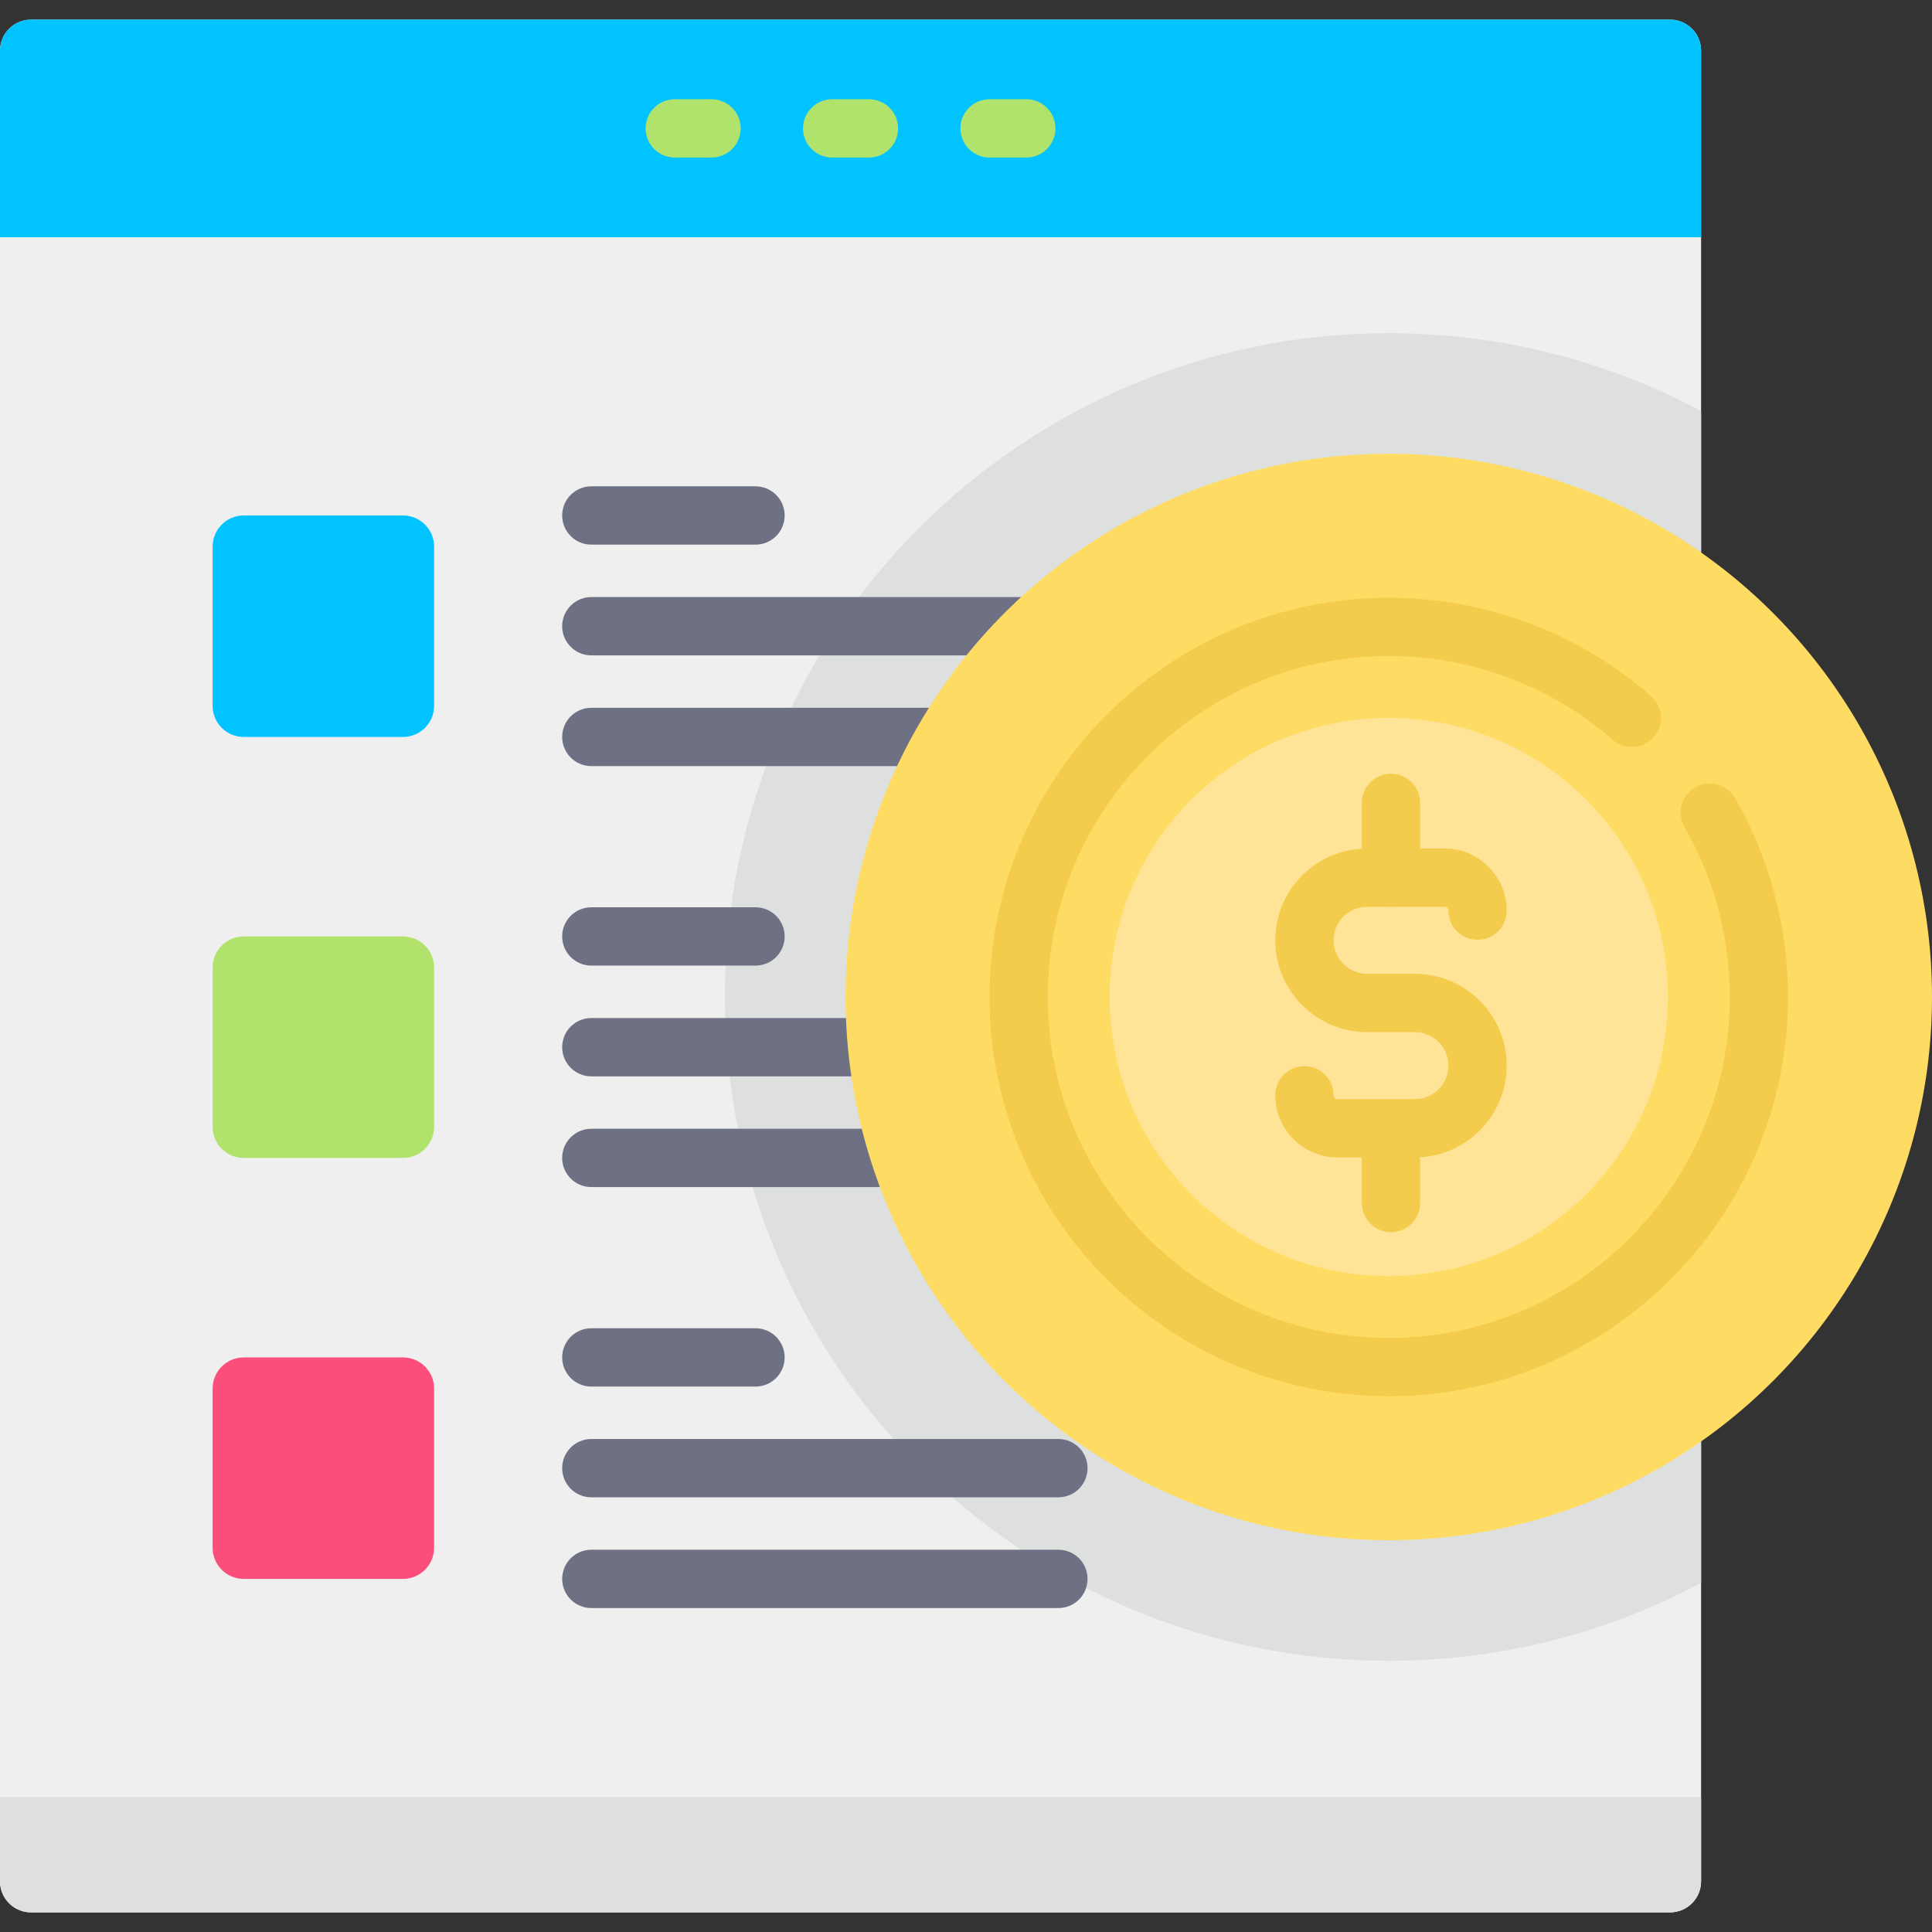
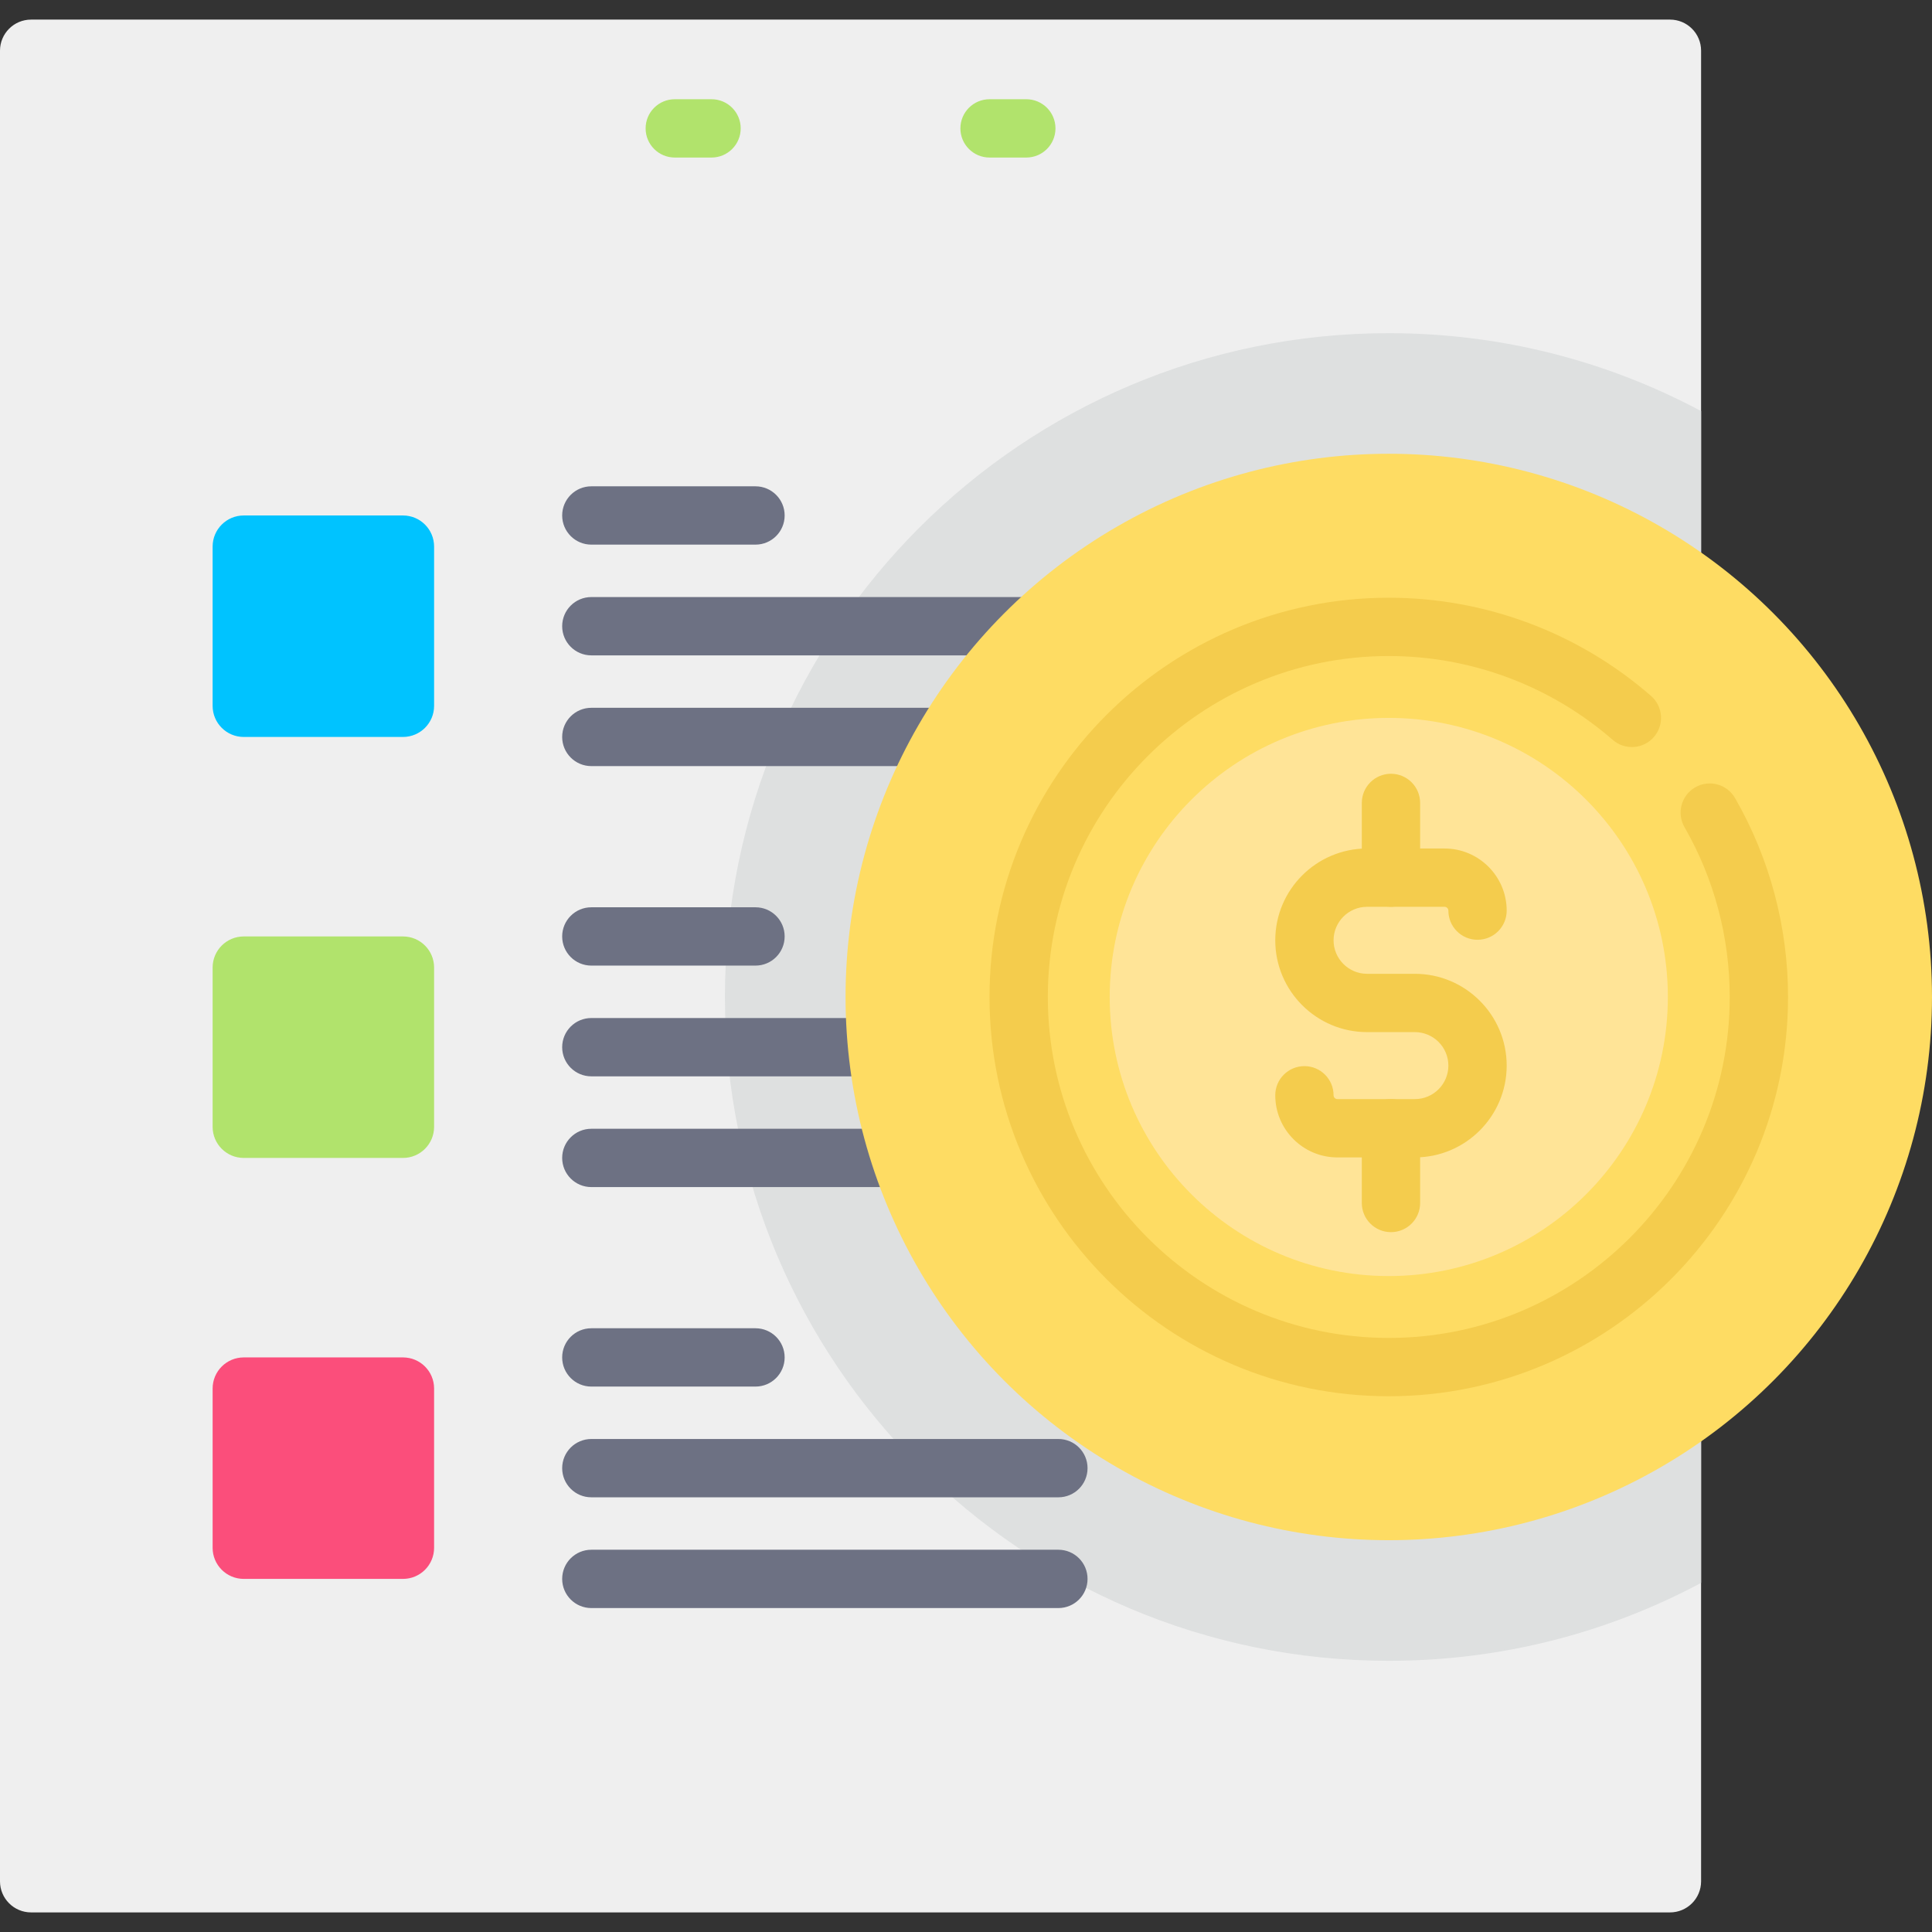
<svg xmlns="http://www.w3.org/2000/svg" version="1.1" id="Capa_1" x="0px" y="0px" viewBox="0 0 512 512" style="enable-background:new 0 0 512 512;" xml:space="preserve">
  <rect x="0" y="0" width="512" height="512" fill="#333333" stroke="none" />
  <path style="fill:#EFEFEF;" d="M450.807,13.435v485.133c0,4.552-3.69,8.241-8.241,8.241H8.241c-4.552,0-8.241-3.69-8.241-8.241  V13.435c0-4.552,3.69-8.241,8.241-8.241h434.324C447.117,5.193,450.807,8.883,450.807,13.435z" />
  <path style="fill:#DEE0E0;" d="M450.804,108.941v310.542c-24.669,13.186-52.844,20.65-82.758,20.65  c-97.17,0-175.933-78.763-175.933-175.92s78.763-175.92,175.933-175.92C397.961,88.292,426.135,95.755,450.804,108.941z" />
-   <path style="fill:#00C3FF;" d="M450.803,62.859H0.004V13.432c0-4.552,3.69-8.241,8.241-8.241H442.56c4.552,0,8.241,3.69,8.241,8.241  v49.427H450.803z" />
-   <path style="fill:#DEE0E0;" d="M442.561,506.81H8.241C3.69,506.81,0,503.12,0,498.568v-22.345h450.803v22.345  C450.803,503.12,447.113,506.81,442.561,506.81z" />
  <path style="fill:#00C3FF;" d="M106.801,195.3H64.588c-4.552,0-8.241-3.69-8.241-8.241v-42.212c0-4.552,3.69-8.241,8.241-8.241  H106.8c4.552,0,8.241,3.69,8.241,8.241v42.212C115.042,191.61,111.352,195.3,106.801,195.3z" />
  <g>
    <path style="fill:#6D7183;" d="M200.214,144.331h-43.506c-4.267,0-7.726-3.459-7.726-7.726s3.459-7.726,7.726-7.726h43.506   c4.267,0,7.726,3.459,7.726,7.726C207.941,140.872,204.481,144.331,200.214,144.331z" />
    <path style="fill:#6D7183;" d="M280.484,173.679H156.709c-4.267,0-7.726-3.459-7.726-7.726s3.459-7.726,7.726-7.726h123.776   c4.267,0,7.726,3.459,7.726,7.726S284.751,173.679,280.484,173.679z" />
    <path style="fill:#6D7183;" d="M280.484,203.026H156.709c-4.267,0-7.726-3.459-7.726-7.726s3.459-7.726,7.726-7.726h123.776   c4.267,0,7.726,3.459,7.726,7.726S284.751,203.026,280.484,203.026z" />
  </g>
  <path style="fill:#B1E36C;" d="M106.801,306.863H64.588c-4.552,0-8.241-3.69-8.241-8.241V256.41c0-4.552,3.69-8.241,8.241-8.241  H106.8c4.552,0,8.241,3.69,8.241,8.241v42.212C115.042,303.173,111.352,306.863,106.801,306.863z" />
  <g>
    <path style="fill:#6D7183;" d="M200.214,255.893h-43.506c-4.267,0-7.726-3.459-7.726-7.726s3.459-7.726,7.726-7.726h43.506   c4.267,0,7.726,3.459,7.726,7.726C207.941,252.434,204.481,255.893,200.214,255.893z" />
    <path style="fill:#6D7183;" d="M280.484,285.242H156.709c-4.267,0-7.726-3.459-7.726-7.726s3.459-7.726,7.726-7.726h123.776   c4.267,0,7.726,3.459,7.726,7.726C288.211,281.782,284.751,285.242,280.484,285.242z" />
    <path style="fill:#6D7183;" d="M280.484,314.589H156.709c-4.267,0-7.726-3.459-7.726-7.726s3.459-7.726,7.726-7.726h123.776   c4.267,0,7.726,3.459,7.726,7.726C288.211,311.13,284.751,314.589,280.484,314.589z" />
  </g>
  <path style="fill:#FB4E7B;" d="M106.801,418.424H64.588c-4.552,0-8.241-3.69-8.241-8.241v-42.212c0-4.552,3.69-8.241,8.241-8.241  H106.8c4.552,0,8.241,3.69,8.241,8.241v42.212C115.042,414.734,111.352,418.424,106.801,418.424z" />
  <g>
    <path style="fill:#6D7183;" d="M200.214,367.456h-43.506c-4.267,0-7.726-3.459-7.726-7.726s3.459-7.726,7.726-7.726h43.506   c4.267,0,7.726,3.459,7.726,7.726C207.941,363.997,204.481,367.456,200.214,367.456z" />
    <path style="fill:#6D7183;" d="M280.484,396.803H156.709c-4.267,0-7.726-3.459-7.726-7.726s3.459-7.726,7.726-7.726h123.776   c4.267,0,7.726,3.459,7.726,7.726C288.211,393.345,284.751,396.803,280.484,396.803z" />
    <path style="fill:#6D7183;" d="M280.484,426.151H156.709c-4.267,0-7.726-3.459-7.726-7.726s3.459-7.726,7.726-7.726h123.776   c4.267,0,7.726,3.459,7.726,7.726S284.751,426.151,280.484,426.151z" />
  </g>
  <circle style="fill:#FEDC63;" cx="368.04" cy="264.209" r="143.96" />
  <path style="fill:#F4CC4D;" d="M368.041,370.02c-58.343,0-105.808-47.465-105.808-105.808s47.465-105.808,105.808-105.808  c25.568,0,50.251,9.242,69.501,26.025c3.216,2.804,3.55,7.685,0.746,10.901c-2.805,3.216-7.686,3.55-10.901,0.746  c-16.436-14.329-37.512-22.22-59.346-22.22c-49.822,0-90.356,40.533-90.356,90.356s40.533,90.356,90.356,90.356  s90.356-40.533,90.356-90.356c0-15.82-4.146-31.384-11.989-45.01c-2.129-3.698-0.857-8.422,2.842-10.551  c3.698-2.13,8.423-0.857,10.551,2.842c9.191,15.967,14.049,34.197,14.049,52.719C473.849,322.555,426.384,370.02,368.041,370.02z" />
  <circle style="fill:#FFE497;" cx="368.04" cy="264.21" r="73.957" />
  <g>
    <path style="fill:#F4CC4D;" d="M374.957,306.726h-20.535c-9.079,0-16.465-7.386-16.465-16.465c0-4.267,3.459-7.726,7.726-7.726   s7.726,3.459,7.726,7.726c0,0.558,0.454,1.012,1.013,1.012h20.535c4.895,0,8.877-3.982,8.877-8.877s-3.982-8.877-8.877-8.877   h-12.671c-13.415,0-24.329-10.914-24.329-24.329c0-13.415,10.914-24.329,24.329-24.329h20.536c9.078,0,16.465,7.386,16.465,16.465   c0,4.267-3.459,7.726-7.726,7.726s-7.726-3.459-7.726-7.726c0-0.558-0.454-1.012-1.012-1.012h-20.536   c-4.895,0-8.877,3.982-8.877,8.877s3.982,8.877,8.877,8.877h12.671c13.415,0,24.329,10.914,24.329,24.329   S388.372,306.726,374.957,306.726z" />
    <path style="fill:#F4CC4D;" d="M368.621,240.313c-4.267,0-7.726-3.459-7.726-7.726v-19.805c0-4.267,3.459-7.726,7.726-7.726   s7.726,3.459,7.726,7.726v19.805C376.348,236.854,372.888,240.313,368.621,240.313z" />
    <path style="fill:#F4CC4D;" d="M368.621,326.531c-4.267,0-7.726-3.459-7.726-7.726V299c0-4.267,3.459-7.726,7.726-7.726   s7.726,3.459,7.726,7.726v19.805C376.348,323.072,372.888,326.531,368.621,326.531z" />
  </g>
  <g>
    <path style="fill:#B1E36C;" d="M188.566,41.75h-9.744c-4.267,0-7.726-3.459-7.726-7.726s3.459-7.726,7.726-7.726h9.744   c4.267,0,7.726,3.459,7.726,7.726S192.833,41.75,188.566,41.75z" />
-     <path style="fill:#B1E36C;" d="M230.277,41.75h-9.744c-4.267,0-7.726-3.459-7.726-7.726s3.459-7.726,7.726-7.726h9.744   c4.267,0,7.726,3.459,7.726,7.726S234.544,41.75,230.277,41.75z" />
    <path style="fill:#B1E36C;" d="M271.986,41.75h-9.744c-4.267,0-7.726-3.459-7.726-7.726s3.459-7.726,7.726-7.726h9.744   c4.267,0,7.726,3.459,7.726,7.726S276.254,41.75,271.986,41.75z" />
  </g>
  <g>
</g>
  <g>
</g>
  <g>
</g>
  <g>
</g>
  <g>
</g>
  <g>
</g>
  <g>
</g>
  <g>
</g>
  <g>
</g>
  <g>
</g>
  <g>
</g>
  <g>
</g>
  <g>
</g>
  <g>
</g>
  <g>
</g>
</svg>